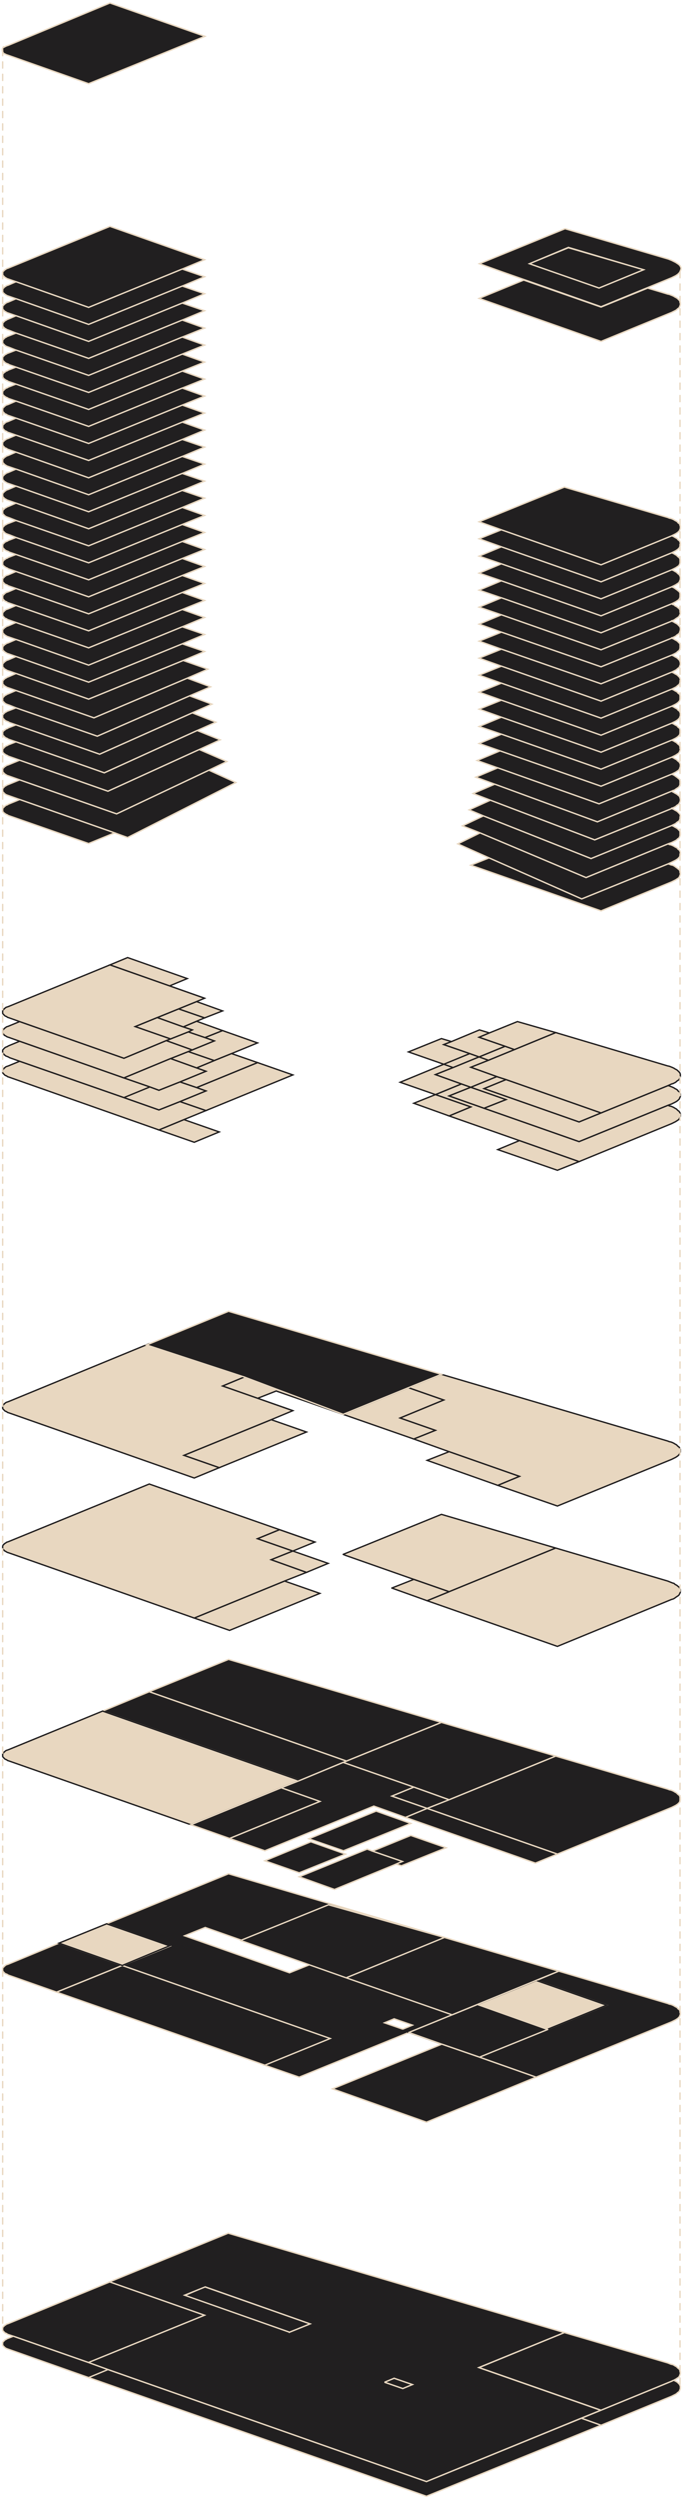
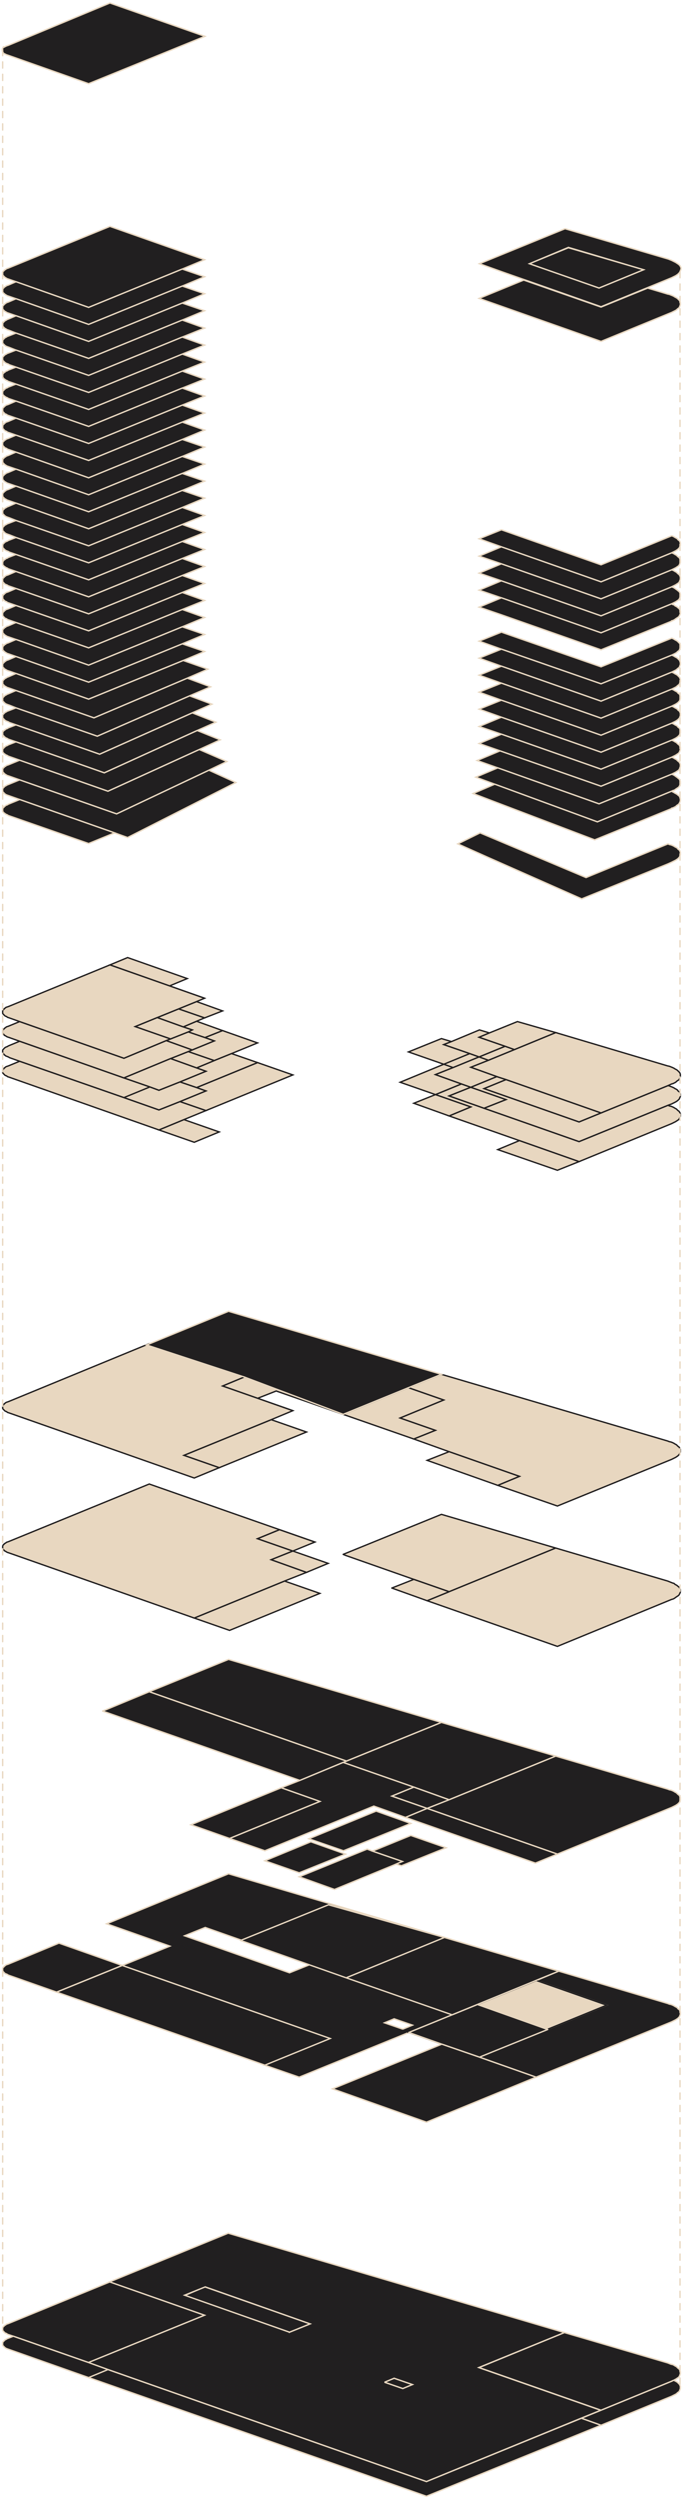
<svg xmlns="http://www.w3.org/2000/svg" viewBox="0 0 250 914">
  <g stroke-width=".5" fill="none" fill-rule="evenodd">
    <g fill-rule="nonzero">
      <g fill="#E8D7C0" stroke="#211F20">
        <path d="M164.39 400.672l12.805 4.51 34.756 12.19 32.561-13.287.488.244.61.121.61.244.487.244.366.244.488.244.366.365.244.244.366.244.243.366.122.243.122.244v.975l-.122.244-.122.366-.121.244-.244.365-.366.244-.366.244-.366.244-.488.243-.488.244-.487.244-33.903 13.896-21.829-7.68-25.732-9.02 7.927-3.29-12.927-4.51 9.512-3.902 3.415 1.22z" />
        <path d="M177.195 405.182l-12.805-4.51 7.927-3.17 12.927 4.51zM162.439 389.092l-12.927-4.51 12.073-4.876 3.659 1.097-2.805 1.097 9.512 3.29zM151.463 403.353l7.927-3.169 12.927 4.51-7.927 3.291zM182.195 420.297l7.927-3.291 21.83 7.68-7.928 3.168zM146.463 395.674l15.976-6.582 3.415 1.219-6.464 2.56 9.512 3.412-9.512 3.901zM162.439 389.092l9.512-3.901 3.415 1.219-9.512 3.9z" />
        <path d="M248.537 399.087l.243.244.122.366.122.243v.975l-.122.244-.122.244-.121.366-.244.244-.366.365-.366.244-.366.244-.488.244-.488.243-.487.244-1.342.488-32.56 13.286-34.757-12.19 8.049-3.168-12.927-4.51 9.512-3.901 3.415 1.097-8.049 3.291 34.756 12.19 8.049-3.292 24.512-9.995.488.122.61.244.61.243.487.244.366.244.488.244.366.244.244.365z" />
        <path d="M220 406.888l-8.049 3.292-34.756-12.19 8.049-3.291z" />
        <path d="M247.927 391.286l.244.244.366.365.243.244.122.244.122.365v.854l-.122.365-.122.244-.121.366-.244.244-.366.243-.366.244-.366.366-.488.244-.488.244-.487.121-1.342.61L220 406.888l-34.756-12.19-3.415-1.096-9.512-3.413 6.463-2.56 9.513-3.9 15.122-6.218 40.975 12.19.61.122.61.244.61.244.487.243.366.244.488.244z" />
        <path d="M181.83 393.602l-9.513 3.9-3.415-1.219-9.512-3.413 6.464-2.56 9.512-3.9 3.414 1.219-6.463 2.56z" />
        <path d="M178.78 387.629l-3.414-1.22 9.512-3.9 3.415 1.22z" />
        <path d="M184.878 382.51l-9.512 3.9-3.415-1.22-9.512-3.29 2.805-1.097 10.244-4.267 3.658 1.097-3.78 1.585z" />
        <path d="M203.415 377.511l-15.122 6.217-3.415-1.219-9.512-3.291 3.78-1.585 10.244-4.144zM81.463 376.78l12.805 4.51-9.512 3.9-6.341 2.56-9.513-3.29 1.464-.61 8.049-3.291-3.415-1.22zM67.317 409.326l12.927 4.51-9.146 3.78-12.927-4.51zM94.268 388.482l12.927 4.51-31.83 13.043-9.511-3.291 9.512-3.9-3.415-1.22z" />
        <path d="M67.317 409.326l-9.146 3.78-54.756-19.26-.366-.122-.366-.122-.244-.244-.366-.122-.244-.122-.244-.244-.122-.122-.243-.243-.122-.122-.122-.244v-.975l.122-.122.122-.244.243-.122.122-.244.244-.121.244-.244.244-.122.366-.122.366-.122 4.146-1.706 38.17 13.286 12.806 4.51 7.683-3.047 9.512 3.291zM71.951 366.175l9.512 3.413-6.585 2.56-9.512-3.291zM40.244 352.767l6.463-2.682 21.83 7.68-6.464 2.681 12.805 4.51h0zM94.268 388.482l-22.317 9.142-6.097-2.072 9.512-3.9-3.415-1.22 6.464-2.681 6.341-2.56z" />
        <path d="M.976 384.216v-.244l.122-.244.122-.122.243-.244.122-.121.244-.244.244-.122.244-.122.366-.122.366-.244 4.146-1.706 38.17 13.408 9.513 3.292-9.512 3.9-38.17-13.286-3.781-1.341-.366-.244-.366-.122-.244-.122-.366-.122-.244-.244-.244-.121-.122-.244-.243-.122-.122-.244-.122-.122v-.609zM81.463 376.78L75 379.34l-6.098-2.072 1.464-.732-3.293-1.097 4.878-2.072zM68.902 384.46l9.513 3.29-6.464 2.682-9.512-3.413zM45.366 401.281l9.512-3.9 3.293 1.218 7.683-3.047 6.097 2.072 3.415 1.22-9.512 3.9-7.683 3.047z" />
        <path d="M2.439 378.974l-.366-.244-.244-.121-.244-.122-.122-.244-.243-.122-.122-.244-.122-.122v-.975l.122-.244.122-.122.243-.243.122-.122.244-.244.244-.122.244-.244.366-.122.366-.122 4.146-1.706 38.17 13.408 15.489-6.46 9.512 3.413-1.464.61-6.463 2.56-17.073 7.07-38.17-13.41-3.781-1.34-.366-.122-.366-.122z" />
        <path d="M45.366 394.09l17.073-7.07 9.512 3.412 3.415 1.22-9.512 3.9-7.683 3.047-3.293-1.218zM70.366 383.85l-9.512-3.413 1.585-.61 6.463-2.56L75 379.34l3.415 1.219zM65.366 368.857l9.512 3.291-2.927 1.219-4.878 2.072-9.512-3.413z" />
        <path d="M3.415 372.148l-.366-.122-.366-.122-.244-.244-.366-.121-.244-.122-.244-.244-.122-.122-.243-.244-.122-.122-.122-.243v-.976l.122-.122.122-.243.243-.122.122-.244.244-.122.244-.244.244-.122.366-.121.366-.122 37.195-15.237 34.634 12.19-2.927 1.218-6.585 2.682-7.805 3.17-8.049 3.29 12.927 4.51-1.585.61-15.488 6.46-38.17-13.408z" />
        <path d="M49.512 375.317l8.049-3.29 9.512 3.412 3.293 1.097-1.464.732-6.463 2.56zM126.19 408.897h0z" />
      </g>
      <g fill="#211F20" stroke="#E8D7C0">
        <path d="M219.268 105.318L193.78 96.42l14.269-5.851 27.56 8.045zM1.341 17.31l.244-.123.244-.122.244-.121.244-.122.366-.122.366-.122 37.195-15.48L75 13.286 32.439 30.596 3.415 20.356l-.366-.121-.366-.122-.366-.122-.244-.122-.244-.122-.244-.122-.244-.122-.121-.122-.122-.243-.122-.244-.122-.244v-.731l.122-.244.122-.244.122-.244z" />
        <path d="M193.78 96.42l25.488 8.898 16.342-6.704-27.561-8.167-14.269 5.973zm55.122 2.925l-.122.244-.243.244-.244.244-.244.243-.366.244-.366.244-.488.244-.488.243-.487.244h0L220 112.144l-36.341-12.799-8.171-2.925 31.341-12.8 37.805 11.093.61.244.61.244.487.243.488.244.488.244.366.244.366.244.366.243.244.244.243.244.122.244.122.244.122.243v.488l-.366.975z" />
        <path d="M248.902 110.316l.122.244v.853l-.122.366-.122.243-.121.366-.244.244-.366.244-.366.365-.366.244-.488.244-.488.244-.487.243L220 124.821l-44.634-15.724 16.341-6.704L220 112.266l17.073-6.948 7.317 2.194.61.122.61.244.61.244.487.243.366.244.488.244.366.244.244.244.366.365.243.244z" />
      </g>
      <g fill="#211F20" stroke="#E8D7C0">
        <path d="M247.927 215.756l.244.243.366.244.243.366.122.244.122.365v.854l-.122.243-.122.366-.121.244-.244.366-.366.243-.366.244-.366.244-.488.244-.488.244-.487.243h0L220 231.358l-36.463-12.799-8.171-2.803 8.17-3.413L220 225.142l25.854-10.605.366.122.487.243.366.244.488.366z" />
        <path d="M249.024 224.045v.243l-.122.366-.122.244-.121.244-.244.365-.366.244-.366.244-.366.244-.488.365-.488.244-.487.122v.122L220 237.575l-36.463-12.799-8.171-2.804 8.17-3.413L220 231.36l25.854-10.606.366.244.487.122.366.366.488.244.366.243.244.244.366.244.243.366.122.243.122.366v.244z" />
        <path d="M246.341 214.293l-.487.244h0L220 225.142l-36.463-12.8-8.171-2.803 8.17-3.413L220 218.925l25.854-10.605.366.122.487.244.366.244.488.243.366.366.244.244.366.244.243.365.122.244.122.366v.853l-.122.244-.122.365-.121.244-.244.366-.366.244-.366.244-.366.243-.488.244z" />
        <path d="M248.78 206.248l-.121.244-.244.365-.366.244-.366.244-.366.244-.488.243-.488.244-.487.244h0L220 218.925l-36.463-12.8-8.171-2.803 8.17-3.413L220 212.71l25.854-10.606.366.122.487.244.366.244.488.244.366.365.244.244.366.244.243.366.122.243.122.244v.975l-.122.244z" />
        <path d="M249.024 199.422l-.122.243-.122.366-.121.244-.244.244-.366.365-.366.244-.366.244-.488.244-.488.244-.487.243h0L220 212.708l-36.463-12.799-8.171-2.925 8.17-3.291L220 206.492l25.854-10.605.366.122.487.243.366.244.488.244.366.244.244.365.366.244.243.244.122.366.122.243v.61z" />
-         <path d="M247.927 190.767l.244.366.366.244.243.243.122.366.122.244v.975l-.122.244-.122.365-.121.244-.244.244-.366.366-.366.243-.366.244-.488.244-.488.244-.487.244h0L220 206.492l-36.463-12.8-8.171-2.925 31.22-12.677 37.804 11.092.61.244.61.122.61.244.487.244.366.243.488.244zM247.317 232.577l-.488.244-.488.244-.487.122v.122L220 243.792l-36.463-12.677-8.171-2.926 8.17-3.413L220 237.575l25.854-10.483.366.122.487.244.366.243.488.244.366.244.244.244.366.366.243.243.122.244.122.366v.853l-.122.366-.122.244-.121.365-.244.244-.366.244-.366.244zM247.073 316.807l.488.366.366.244.244.244.366.243.243.366.122.244.122.366v.853l-.122.244-.122.365-.121.244-.244.366-.366.244-.366.243-.366.244-.488.244-.488.244-.487.244L220 333.019l-47.683-16.7 6.707-2.68 33.903 14.992 31.585-12.799.488.122.61.244.61.122.487.244z" />
        <path d="M248.537 235.015l.243.244.122.244.122.365v.854l-.122.365-.122.244-.121.366-.244.244-.366.244-.366.365-.366.244-.488.244-.488.244-.487.243h0L220 250.008l-36.463-12.677-8.171-2.925 8.17-3.291L220 243.792l25.854-10.483.366.122.487.243.366.244.488.244.366.244.244.244zM246.22 264.514l.487.244.366.244.488.243.366.244.244.366.366.244.243.243.122.366.122.244v.975l-.122.244-.122.366-.121.243-.244.244-.366.366-.366.244-.366.243-.488.244-.488.244-.487.244h0L220 281.214l-36.463-12.8-8.171-2.803 8.17-3.413 36.464 12.8 25.854-10.606z" />
        <path d="M247.927 240.622l.244.244.366.366.243.244.122.365.122.244v.853l-.122.366-.122.244-.121.366-.244.243-.366.244-.366.366-.366.244-.488.243-.488.244-.487.244h0L220 256.347l-36.463-12.8-8.171-2.925 8.17-3.29L220 250.007l25.854-10.483.366.122.487.244.366.244.488.244zM248.902 260.491l.122.244v.975l-.122.244-.122.366-.121.244-.244.243-.366.366-.366.244-.366.244-.488.244-.488.243-.487.244h0L220 274.997l-36.463-12.799-8.171-2.926 8.17-3.29L220 268.78l25.854-10.605.366.122.487.244.366.244.488.244.366.243.244.366.366.244.243.244z" />
        <path d="M248.415 250.374l-.366.244-.366.366-.366.243-.488.244-.488.244-.487.244h0L220 262.564l-36.463-12.8-8.171-2.925 8.17-3.291L220 256.347l25.854-10.605.366.122.487.244.366.244.488.243.366.244.244.244.366.366.243.243.122.366.122.244v.975l-.122.244-.122.244-.121.365z" />
        <path d="M247.927 253.056l.244.365.366.244.243.244.122.366.122.244v.975l-.122.244-.122.365-.121.244-.244.244-.366.365-.366.244-.366.244-.488.244-.488.244-.487.243h0L220 268.78l-36.463-12.799-8.171-2.925 8.17-3.291L220 262.564l25.854-10.605.366.122.487.243.366.244.488.244zM174.634 278.044l8.415-3.535L220 287.43l25.854-10.604.366.121.487.244.366.244.488.244.366.365.244.244.366.244.243.366.122.244.122.365v.853l-.122.244-.122.366-.121.244-.244.365-.366.244-.366.244-.366.244-.488.244-.488.243-.487.244h0l-26.586 10.849-37.073-13.165z" />
        <path d="M249.024 273.778v.366l-.122.244-.122.365-.121.244-.244.366-.366.244-.366.243-.366.244-.488.244-.488.244-.487.244h0L220 287.43l-36.951-12.92-7.683-2.682 8.17-3.413L220 281.214l25.854-10.605.366.122.487.243.366.244.488.244.366.366.244.244.366.243.243.366.122.244.122.244v.365z" />
        <path d="M248.78 285.114l.122.244.122.366v.853l-.122.366-.122.244-.121.243-.244.366-.366.244-.366.244-.366.244-.488.365-.488.122-.487.244h0l-27.195 11.214-37.561-13.774-6.952-2.56 8.05-3.413 37.072 13.165 26.586-10.849.366.122.487.244.366.244.488.365.366.244.244.244.366.244zM244.512 308.518l.488.244.61.122.61.244.487.244.366.243.488.244.366.244.244.366.366.244.243.243.122.366.122.244v.975l-.122.244-.122.365-.121.244-.244.244-.366.366-.366.244-.366.243-.488.244-.488.244-.487.244-1.342.61-31.585 12.798-33.903-14.993-11.463-5.12 8.17-4.022 38.781 16.334z" />
-         <path d="M248.902 305.593l-.122.244-.121.365-.244.244-.366.244-.366.366-.366.243-.488.244-.488.244-.487.244-1.342.487-30 12.312-38.78-16.334-6.464-2.56 7.683-3.657 39.39 15.603 29.513-12.068.366.122.487.244.366.244.488.243.366.244.244.244.366.366.243.243.122.244.122.366v.853z" />
-         <path d="M249.024 298.157v.854l-.122.365-.122.244-.121.366-.244.244-.366.243-.366.244-.366.366-.488.244-.488.243-.487.244h0l-29.513 12.068-39.39-15.603-5.244-2.194 7.805-3.535 38.17 14.506 28.172-11.459.366.122.487.244.366.244.488.244.366.244.244.243.366.366.243.244.122.244z" />
        <path d="M246.341 295.354l-.487.122v.121l-28.171 11.459-38.17-14.506-6.342-2.438 7.927-3.413 37.56 13.774 27.196-11.214.366.244.487.243.366.244.488.244.366.244.244.244.366.243.243.366.122.244.122.366v.853l-.122.366-.122.243-.121.244-.244.366-.366.244-.366.243-.366.366-.488.244zM1.463 98.98l.122-.244.244-.122.244-.122.244-.244.366-.122.366-.122 37.195-15.237 34.634 12.19-8.17 3.413-34.269 14.018-26.585-9.386-2.44-.853-.365-.122-.366-.122-.244-.122-.366-.244-.244-.122-.244-.243-.122-.122-.243-.244-.122-.122-.122-.244v-.975l.122-.122.122-.244z" />
        <path d="M1.463 105.196l.122-.244.244-.122.244-.121.244-.244.366-.122.366-.122 2.805-1.219 26.585 9.386L66.707 98.37l8.171 2.804-8.17 3.413-34.269 14.018-26.585-9.386-2.44-.854-.365-.121-.366-.122-.244-.122-.366-.244-.244-.122-.244-.244-.122-.122-.243-.122-.122-.243-.122-.244v-.853l.122-.244.122-.244zM1.463 142.618l.122-.244.244-.122.244-.243.244-.122.366-.122.366-.244 2.805-1.097 26.585 9.264 34.268-14.018 8.171 2.926-8.17 3.29-34.269 14.019-26.585-9.264-2.44-.854-.365-.121-.366-.244-.244-.122-.366-.122-.244-.244-.244-.122-.122-.122-.243-.243-.122-.122-.122-.244v-.975l.122-.122.122-.244z" />
        <path d="M1.463 111.413l.122-.122.244-.244.244-.122.244-.244.366-.121.366-.122 2.805-1.22 26.585 9.387 34.268-14.018 8.171 2.803-8.17 3.413-34.269 14.018-26.585-9.386-2.44-.853-.365-.122-.366-.122-.244-.122-.366-.243-.244-.122-.244-.122-.122-.244-.243-.122-.122-.244-.122-.122v-.975l.122-.243.122-.122zM1.463 167.485l.122-.244.244-.122.244-.122.244-.243.366-.122.366-.122 2.805-1.22 26.585 9.387 34.268-14.018 8.171 2.803-8.17 3.413-34.269 14.018-26.585-9.386-2.44-.853-.365-.122-.366-.122-.244-.121-.366-.244-.244-.122-.244-.244-.122-.122-.243-.244-.122-.122-.122-.243v-.976l.122-.121.122-.244zM1.463 136.28l.122-.122.244-.122.244-.244.244-.122.366-.122.366-.244 2.805-1.097 26.585 9.264 34.268-14.018 8.171 2.926-8.17 3.291-34.269 14.018-26.585-9.264-2.44-.853-.365-.122-.366-.244-.244-.122-.366-.122-.244-.244-.244-.121-.122-.122-.243-.244-.122-.244-.122-.122v-.975l.122-.244.122-.122z" />
        <path d="M1.463 161.268l.122-.244.244-.121.244-.122.244-.244.366-.122.366-.122 2.805-1.219 26.585 9.264 34.268-14.018 8.171 2.926-8.17 3.413-34.269 14.018-26.585-9.386-2.44-.853-.365-.122-.366-.122-.244-.244-.366-.122-.244-.122-.244-.244-.122-.122-.243-.243-.122-.122-.122-.244v-.975l.122-.122.122-.244z" />
        <path d="M1.463 155.052l.122-.244.244-.122.244-.244.244-.122.366-.122.366-.122 2.805-1.219 26.585 9.264 34.268-14.018 8.171 2.926-8.17 3.291-34.269 14.018-26.585-9.264-2.44-.853-.365-.122-.366-.122-.244-.244-.366-.122-.244-.122-.244-.243-.122-.122-.243-.244-.122-.122-.122-.244v-.975l.122-.122.122-.244zM1.463 117.63l.122-.122.244-.244.244-.122.244-.122.366-.244.366-.122 2.805-1.219 26.585 9.386 34.268-14.018 8.171 2.804-8.17 3.413-34.269 14.018-26.585-9.264-2.44-.975-.365-.122-.366-.122-.244-.122-.366-.244-.244-.122-.244-.121-.122-.244-.243-.122-.122-.244-.122-.122v-.975l.122-.244.122-.122zM1.463 242.207l.122-.122.244-.244.244-.122.244-.243.366-.122.366-.122 2.805-1.219 26.585 9.386 34.268-14.018 8.171 2.804-7.805 3.29-34.634 14.14-26.585-9.385-2.44-.854-.365-.122-.366-.121-.244-.122-.366-.244-.244-.122-.244-.122-.122-.244-.243-.122-.122-.243-.122-.122v-.975l.122-.244.122-.122z" />
        <path d="M1.463 229.774l.122-.244.244-.122.244-.122.244-.244.366-.122.366-.121 2.805-1.22 26.585 9.265 34.268-14.018 8.171 2.925-8.17 3.413-34.269 14.018-26.585-9.386-2.44-.853-.365-.122-.366-.122-.244-.122-.366-.243-.244-.122-.244-.244-.122-.122-.243-.244-.122-.122-.122-.244v-.975l.122-.122.122-.243z" />
        <path d="M1.463 235.99l.122-.243.244-.122.244-.122.244-.244.366-.122.366-.122 2.805-1.219 26.585 9.386 34.268-14.018 8.171 2.804-8.17 3.413-34.269 14.018-26.585-9.386-2.44-.853-.365-.122-.366-.122-.244-.122-.366-.244-.244-.122-.244-.243-.122-.122-.243-.122-.122-.244-.122-.244v-.853l.122-.244.122-.244z" />
        <path d="M1.463 223.557l.122-.244.244-.122.244-.243.244-.122.366-.122.366-.122 2.805-1.22 26.585 9.265 34.268-14.018 8.171 2.925-8.17 3.292-34.269 14.018-26.585-9.264-2.44-.854-.365-.122-.366-.121-.244-.244-.366-.122-.244-.122-.244-.244-.122-.122-.243-.244-.122-.121-.122-.244v-.975l.122-.122.122-.244z" />
        <path d="M1.463 217.34l.122-.243.244-.122.244-.244.244-.122.366-.122.366-.122 2.805-1.219 26.585 9.264 34.268-14.018 8.171 2.926-8.17 3.29-34.269 14.019-26.585-9.264-2.44-.853-.365-.122-.366-.122-.244-.244-.366-.122-.244-.122-.244-.244-.122-.121-.243-.244-.122-.122-.122-.244v-.975l.122-.122.122-.244zM1.463 123.846l.122-.122.244-.243.244-.122.244-.122.366-.244.366-.122 2.805-1.097 26.585 9.264 34.268-14.018 8.171 2.926-8.17 3.29-34.269 14.019-26.585-9.264-2.44-.976-.365-.121-.366-.122-.244-.122-.366-.122-.244-.244-.244-.122-.122-.244-.243-.121-.122-.244-.122-.122v-.975l.122-.244.122-.122z" />
        <path d="M1.463 211.124l.122-.244.244-.122.244-.244.244-.122.366-.122.366-.122 2.805-1.218 26.585 9.264 34.268-14.018 8.171 2.925-8.17 3.291-34.269 14.018-26.585-9.264-2.44-.853-.365-.122-.366-.244-.244-.122-.366-.122-.244-.121-.244-.244-.122-.122-.243-.244-.122-.122-.122-.244v-.975l.122-.122.122-.243z" />
        <path d="M1.463 204.785l.122-.122.244-.122.244-.244.244-.121.366-.122.366-.244 2.805-1.097 26.585 9.264 34.268-14.018 8.171 2.925-8.17 3.292-34.269 14.018-26.585-9.264-2.44-.854-.365-.122-.366-.243-.244-.122-.366-.122-.244-.244-.244-.122-.122-.122-.243-.244-.122-.122-.122-.243v-.975l.122-.122.122-.244zM1.463 173.702l.122-.122.244-.244.244-.122.244-.244.366-.122.366-.122 2.805-1.219 26.585 9.386 34.268-14.018 8.171 2.804-8.17 3.413-34.269 14.018-26.585-9.386-2.44-.853-.365-.122-.366-.122-.244-.122-.366-.244-.244-.121-.244-.122-.122-.244-.243-.122-.122-.244-.122-.244v-.853l.122-.244.122-.122zM1.463 148.835l.122-.244.244-.122.244-.244.244-.122.366-.121.366-.122 2.805-1.22 26.585 9.265 34.268-14.018 8.171 2.925-8.17 3.291-34.269 14.018-26.585-9.264-2.44-.853-.365-.122-.366-.122-.244-.243-.366-.122-.244-.122-.244-.244-.122-.122-.243-.244-.122-.122-.122-.243v-.976l.122-.121.122-.244z" />
        <path d="M1.463 198.568l.122-.122.244-.243.244-.122.244-.122.366-.122.366-.244 2.805-1.097 26.585 9.264 34.268-14.018 8.171 2.926-8.17 3.29-34.269 14.019-26.585-9.264-2.44-.853-.365-.244-.366-.122-.244-.122-.366-.122-.244-.244-.244-.122-.122-.243-.243-.122-.122-.244-.122-.122v-.975l.122-.244.122-.122z" />
        <path d="M1.463 192.352l.122-.122.244-.244.244-.122.244-.122.366-.244.366-.121 2.805-1.098 26.585 9.265 34.268-14.018 8.171 2.925-8.17 3.291-34.269 14.018-26.585-9.264-2.44-.975-.365-.122-.366-.122-.244-.122-.366-.122-.244-.243-.244-.122-.122-.244-.243-.122-.122-.244-.122-.122v-.975l.122-.244.122-.122z" />
        <path d="M1.463 179.918l.122-.122.244-.243.244-.122.244-.244.366-.122.366-.122 2.805-1.219 26.585 9.386 34.268-14.018 8.171 2.804-8.17 3.413-34.269 14.018-26.585-9.386-2.44-.853-.365-.122-.366-.122-.244-.122-.366-.244-.244-.122-.244-.122-.122-.243-.243-.122-.122-.244-.122-.122v-.975l.122-.244.122-.122z" />
        <path d="M1.463 186.135l.122-.122.244-.244.244-.122.244-.121.366-.244.366-.122 2.805-1.22 26.585 9.387 34.268-14.018 8.171 2.803-8.17 3.414-34.269 14.018-26.585-9.265-2.44-.975-.365-.122-.366-.122-.244-.121-.366-.122-.244-.244-.244-.122-.122-.244-.243-.122-.122-.243-.122-.122v-.976l.122-.243.122-.122zM1.463 130.063l.122-.122.244-.244.244-.122.244-.122.366-.243.366-.122 2.805-1.097 26.585 9.264 34.268-14.018 8.171 2.925-8.17 3.291-34.269 14.018-26.585-9.264-2.44-.853-.365-.244-.366-.122-.244-.122-.366-.121-.244-.244-.244-.122-.122-.244-.243-.122-.122-.244-.122-.121v-.976l.122-.243.122-.122zM.976 289.38v-.974l.122-.244.122-.122.243-.244.122-.122.244-.244.244-.121.244-.122.366-.244.366-.122 4.146-1.707 35.488 12.434 33.78-15.969 9.878 4.51-39.634 20.113-4.756-1.706-34.756-12.19-3.78-1.34-.366-.122-.366-.122-.244-.122-.366-.122-.244-.244-.244-.122-.122-.244-.243-.122-.122-.243z" />
        <path d="M1.585 282.798l-.122-.121-.243-.244-.122-.122-.122-.244v-.975l.122-.122.122-.244.243-.122.122-.244.244-.121.244-.122.244-.244.366-.122.366-.122 4.146-1.706 32.317 11.336 33.415-15.237 10.122 4.388-6.586 3.17-33.78 15.968-35.488-12.434-3.78-1.34-.366-.122-.366-.122-.244-.122-.366-.244-.244-.122z" />
        <path d="M.976 268.293v-.61l.122-.243.122-.122.243-.244.122-.122.244-.122.244-.244.244-.122.366-.122.366-.243 2.805-1.097 26.097 9.142h0l4.512 1.584 33.903-15.115 8.658 3.413-6.829 3.048-34.024 15.48-6.22-2.194h0l-26.097-9.142-2.44-.853-.365-.122-.366-.244-.244-.122-.366-.121-.244-.244-.244-.122-.122-.244-.243-.122-.122-.244-.122-.122v-.243z" />
        <path d="M1.22 275.24l-.122-.121-.122-.244v-.975l.122-.122.122-.244.243-.122.122-.243.244-.122.244-.244.244-.122.366-.122.366-.244 2.805-1.097 26.097 9.142h0l6.22 2.195 34.024-15.481 8.415 3.413-7.683 3.535-33.415 15.237-32.317-11.336-3.78-1.341-.366-.122-.366-.244-.244-.122-.366-.122-.244-.244-.244-.121-.122-.122z" />
        <path d="M2.439 263.66l-.366-.121-.244-.244-.244-.122-.122-.244-.243-.122-.122-.243-.122-.122v-.975l.122-.244.122-.122.243-.244.122-.122.244-.244.244-.121.244-.122.366-.244.366-.122 2.805-1.097 29.756 10.361 33.78-14.75 8.171 3.048-7.195 3.17-33.903 15.114-4.512-1.584h0l-26.097-9.142-2.44-.854-.365-.243-.366-.122z" />
        <path d="M2.073 257.322l-.244-.244-.244-.122-.122-.243-.243-.122-.122-.244-.122-.122v-.975l.122-.244.122-.122.243-.244.122-.121.244-.244.244-.122.244-.122.366-.244.366-.122 2.805-1.219 28.536 9.996 34.147-14.506 8.536 3.17-7.683 3.29-33.78 14.75-29.756-10.361-2.44-.975-.365-.122-.366-.122-.244-.122z" />
        <path d="M1.585 248.302l.244-.244.244-.122.244-.122.366-.244.366-.121 2.805-1.22 26.585 9.387 34.634-14.14 9.025 3.169-7.561 3.291-34.147 14.506-28.536-9.996-2.44-.853-.365-.122-.366-.122-.244-.122-.366-.243-.244-.122-.244-.122-.122-.244-.243-.122-.122-.244-.122-.122v-.975l.122-.244.122-.121.243-.244zM41.951 304.496l-9.512 3.9L3.415 298.28l-.366-.122-.366-.244-.244-.121-.366-.122-.244-.244-.244-.122-.122-.122-.243-.244-.122-.122-.122-.243v-.976l.122-.121.122-.244.243-.122.122-.244.244-.122.244-.244.244-.121.366-.122.366-.244 4.146-1.707z" />
      </g>
      <path stroke="#211F20" fill="#E8D7C0" d="M107.195 515.741h0l-25.732-9.02 7.927-3.291 37.44 13.165 22.682-9.264 12.927 4.51-15.976 6.582 12.927 4.51-7.927 3.17-50.365-17.553-6.83 2.681z" />
      <path stroke="#211F20" fill="#E8D7C0" d="M146.463 518.423l15.976-6.582-12.927-4.51 12.073-4.876 82.805 24.379.61.244.61.122.61.243.487.244.366.244.488.244.366.365.244.244.366.244.243.366.122.244.122.243v.975l-.122.244-.122.366-.121.244-.244.244-.366.365-.366.244-.366.244-.488.244-.488.243-.487.244-41.83 17.066-21.829-7.558 7.927-3.291-25.732-9.02-12.927-4.632 7.927-3.17zM112.195 523.543l-31.951 13.043-12.927-4.51 31.951-13.043z" />
      <path stroke="#211F20" fill="#E8D7C0" d="M67.317 532.075l12.927 4.51-9.146 3.78-67.683-23.77-.366-.122-.366-.122-.244-.244-.366-.122-.244-.122-.244-.244-.122-.121-.243-.244-.122-.122-.122-.244v-.975l.122-.122.122-.244.243-.122.122-.243.244-.122.244-.244.244-.122.366-.122.366-.122 51.585-21.21 34.756 12.19-7.927 3.291 25.732 9.02-7.927 3.292z" />
      <path stroke="#E8D7C0" fill="#211F20" d="M89.39 503.43L53.66 491.728l30-12.312 77.926 23.039-12.073 4.876-23.902 9.751z" />
      <path stroke="#211F20" fill="#E8D7C0" d="M182.195 543.046l-25.854-9.142 8.05-3.17 25.731 9.02z" />
      <g fill="#E8D7C0" stroke="#211F20">
        <path d="M104.146 578.03l12.927 4.51-33.049 13.53-12.926-4.51z" />
        <path d="M104.146 578.03l-33.048 13.53-67.683-23.77-.366-.121-.366-.122-.244-.122-.366-.244-.244-.121-.244-.122-.122-.244-.243-.122-.122-.244-.122-.244v-.853l.122-.244.122-.243.243-.122.122-.244.244-.122.244-.122.244-.244.366-.122.366-.122 51.585-21.088 60.61 21.21-1.22.488-12.926-4.51-6.83 2.803 12.927 4.51-7.927 3.17 12.927 4.632z" />
        <path d="M107.195 567.06l12.927 4.51-7.927 3.29-12.927-4.631z" />
        <path d="M102.317 559.258l12.927 4.51-8.049 3.292-12.927-4.51z" />
        <path stroke-linecap="round" stroke-linejoin="round" d="M126.463 568.644l-.853-.365 35.975-14.628 41.83 12.311-39.025 15.969-12.927-4.51z" />
        <path stroke-linecap="round" stroke-linejoin="round" d="M164.39 581.93l39.025-15.968 40.975 12.068.61.244.61.244.61.244.487.121.366.366.488.244.366.244.244.244.366.243.243.366.122.244.122.365v.854l-.122.365-.122.244-.121.244-.244.366-.366.243-.366.244-.366.244-.488.366-.488.244-.487.121-41.83 17.188-47.683-16.7z" />
        <path stroke-linecap="round" stroke-linejoin="round" d="M164.39 581.93l-8.049 3.292-12.926-4.632 8.048-3.17z" />
      </g>
      <g>
        <path stroke="#E8D7C0" fill="#211F20" stroke-linecap="round" stroke-linejoin="round" d="M54.634 618.5l29.025-11.824 77.926 23.038-34.756 14.14z" />
        <path stroke="#E8D7C0" fill="#211F20" stroke-linecap="round" stroke-linejoin="round" d="M161.585 629.714l41.83 12.312-39.025 15.968-12.927-4.632-25.853-9.02 1.22-.488z" />
        <path stroke="#E8D7C0" fill="#211F20" stroke-linecap="round" stroke-linejoin="round" d="M37.561 625.57l17.073-7.07 72.195 25.354-1.22.488-15.853 6.582z" />
-         <path stroke="#211F20" fill="#E8D7C0" d="M37.561 625.57l72.195 25.354-6.83 2.682-33.048 13.53-66.463-23.282-.366-.122-.366-.122-.244-.244-.366-.122-.244-.121-.244-.244-.122-.122-.243-.244-.122-.122-.122-.244v-.975l.122-.122.122-.243.243-.122.122-.244.244-.122.244-.244.244-.122.366-.122.366-.122z" />
        <path stroke="#E8D7C0" fill="#211F20" stroke-linecap="round" stroke-linejoin="round" d="M151.463 653.362l12.927 4.632-8.049 3.17-12.926-4.511z" />
        <path stroke="#E8D7C0" fill="#211F20" d="M143.415 656.653l12.926 4.51-7.926 3.291-11.586-4.144-39.878 16.334-12.927-4.51 33.05-13.53-14.147-4.998 6.83-2.682 15.853-6.582 25.853 9.02z" />
        <path stroke="#E8D7C0" fill="#211F20" stroke-linecap="round" stroke-linejoin="round" d="M156.341 661.163l8.05-3.17 39.024-15.967 40.975 12.067.61.244.61.122.61.244.487.243.366.244.488.244.366.366.244.244.366.243.243.366.122.244.122.244v.975l-.122.244-.122.365-.121.244-.244.244-.366.366-.366.243-.366.244-.488.244-.488.244-.487.243-41.83 17.066z" />
        <path stroke="#E8D7C0" fill="#211F20" stroke-linecap="round" stroke-linejoin="round" d="M156.341 661.163l47.683 16.7-8.048 3.291-47.561-16.7z" />
        <path stroke="#E8D7C0" fill="#211F20" d="M117.073 658.603l-33.049 13.53-14.146-4.997 33.049-13.53zM150.366 666.648l-24.634 9.996-12.683-4.388 24.634-10.118zM109.512 686.152l24.878-10.118 1.951.732 10.976 3.779-2.317.975-22.561 9.264z" />
        <path stroke="#E8D7C0" fill="#211F20" d="M150.366 671.037l12.927 4.51-16.342 6.582-1.951-.61 2.317-.974-10.976-3.78zM113.78 673.353l12.683 4.51-16.95 6.826-12.562-4.388z" />
      </g>
      <g fill="#211F20" stroke="#E8D7C0">
        <path d="M113.537 849.614l-7.561 3.048-38.415-13.409 7.439-3.17zM147.439 873.262l-6.707-2.316 3.536-1.463 6.708 2.316zM3.415 853.637l-.366-.122-.366-.122-.244-.244-.366-.122-.244-.122-.244-.243-.122-.122-.243-.244-.122-.122-.122-.244v-.975l.122-.122.122-.244.243-.122.122-.243.244-.122.244-.122.244-.244.366-.122.366-.122 37.195-15.237 34.634 12.19-42.439 17.31-27.561-9.63zM249.024 867.29v.609l-.122.243-.122.366-.121.244-.244.365-.366.244-.366.244-.366.244-.488.244-.122.122-.366.121-.487.244L220 881.185l-44.634-15.602 31.22-12.8 37.804 11.093.61.244.61.244.61.121.487.244.366.244.488.244.366.366.244.243.366.244.243.366.122.244.122.365z" />
        <path d="M140.732 870.946l6.707 2.316 3.537-1.463-6.708-2.316-3.536 1.463zm-34.756-18.284l7.56-3.048-38.414-13.53-7.561 3.047 38.415 13.53zm100.61.121l-31.342 12.8 44.634 15.602-7.195 2.926-56.585 23.16-116.586-40.957-7.195-2.56 42.561-17.31-34.756-12.189 43.415-17.797 123.048 36.325zM245.854 870.58l.487-.244.366-.121.366.243.488.244.366.244.244.244.366.365.243.244.122.366.122.244v.853l-.122.366-.122.243-.121.366-.244.244-.366.244-.366.365-.366.244-.488.244-.488.244-.487.244L220 886.67l-7.195-2.56 7.195-2.925z" />
        <path d="M156.098 912.634L32.439 869.24l7.073-2.925 116.586 40.957 56.707-23.16 7.195 2.56zM39.512 866.314l-7.073 2.925L3.415 859l-.366-.122-.366-.122-.244-.122-.366-.121-.244-.244-.244-.122-.122-.244-.243-.122-.122-.244-.122-.122v-.975l.122-.243.122-.122.243-.244.122-.122.244-.244.244-.122.244-.122.366-.243.366-.122 1.829-.732 27.561 9.63z" />
      </g>
      <g>
        <path stroke="#E8D7C0" fill="#211F20" d="M2.317 718.332l.366-.122.366-.121 18.536-7.68 23.171 8.167h0l-24.024 9.752-17.317-6.095-.366-.122-.366-.244-.244-.122-.366-.122-.244-.121-.244-.244-.122-.122-.243-.244-.122-.122-.122-.244v-.975l.122-.122.122-.243.243-.122.122-.244.244-.122.244-.244zM67.561 707.727l38.415 13.53 7.56-3.047-38.414-13.53-7.561 3.047zm79.878 34.131l3.537-1.463-6.708-2.316-3.536 1.463 6.707 2.316zM44.756 718.576l17.44-7.07-23.172-8.167 44.635-18.284 120.853 35.593-8.17 3.413-46.708 19.016-40.122 16.334-12.683-4.388 23.903-9.752-75.976-26.695z" />
        <path stroke="#E8D7C0" fill="#211F20" d="M196.341 724.061l8.171-3.413 39.878 11.824.61.244.61.122.61.244.487.244.366.243.488.244.366.244.244.366.366.243.243.244.122.366.122.244v.975l-.122.244-.122.365-.121.244-.244.244-.366.366-.366.243-.366.244-.488.244-.488.244-.487.244-49.634 20.234-20.732-7.314 46.585-19.015z" />
        <path stroke="#211F20" fill="#E8D7C0" d="M149.634 743.077l46.707-19.016 25.732 9.02-46.585 19.016-13.78-4.753z" />
        <path stroke="#E8D7C0" fill="#211F20" stroke-linecap="round" stroke-linejoin="round" d="M149.634 743.077l25.122-10.24 25.732 9.143-25 10.117-13.78-4.753z" />
        <path stroke="#E8D7C0" fill="#211F20" d="M44.756 718.576l76.098 26.695-23.903 9.752-76.22-26.695zM161.707 747.344l13.78 4.753 20.733 7.314-40.122 16.456-34.39-12.19z" />
-         <path stroke="#211F20" fill="#E8D7C0" d="M21.585 710.41l17.44-7.07 23.048 8.044-17.317 7.192z" />
      </g>
      <path stroke="#E8D7C0" fill="#211F20" stroke-linecap="round" stroke-linejoin="round" d="M162.683 708.337l41.83 12.311-39.025 15.969-12.927-4.51-25.854-9.02 1.22-.488zM120.244 696.391l42.439 11.946-35.976 14.75-12.805-4.51-25.853-9.143 1.22-.488z" />
    </g>
    <g stroke="#E8D7C0" stroke-dasharray="2.265,2.265" stroke-linecap="round" stroke-linejoin="round">
      <path d="M248.902 99.287v773.982M.976 18.097v833.35" />
    </g>
  </g>
</svg>